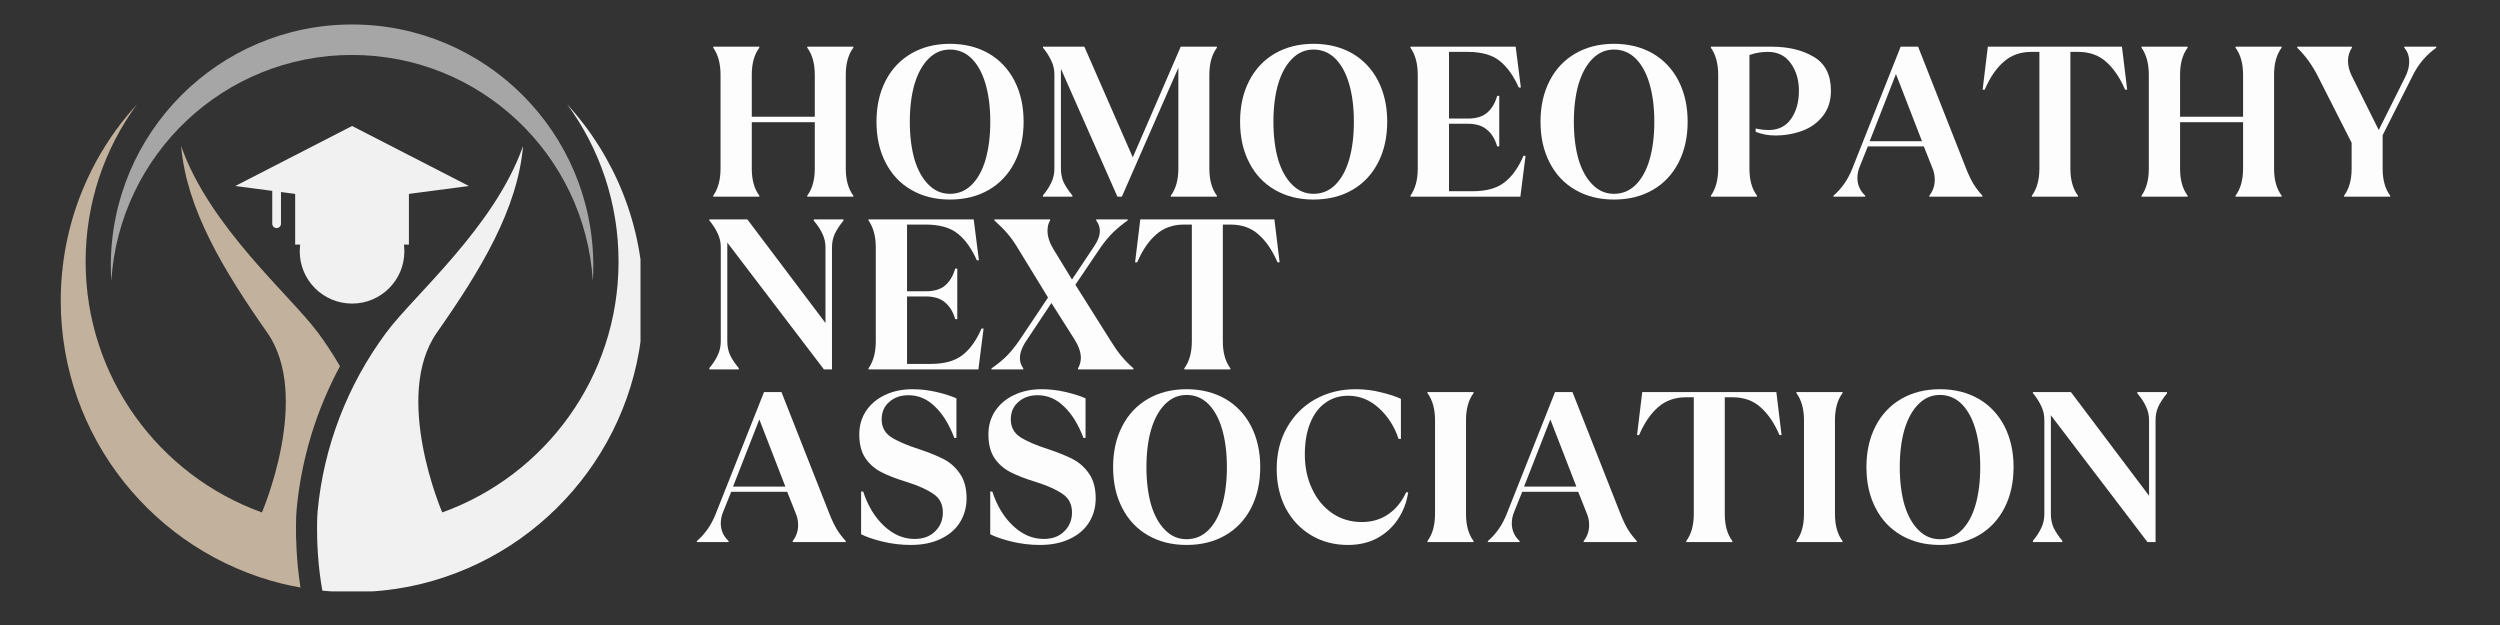
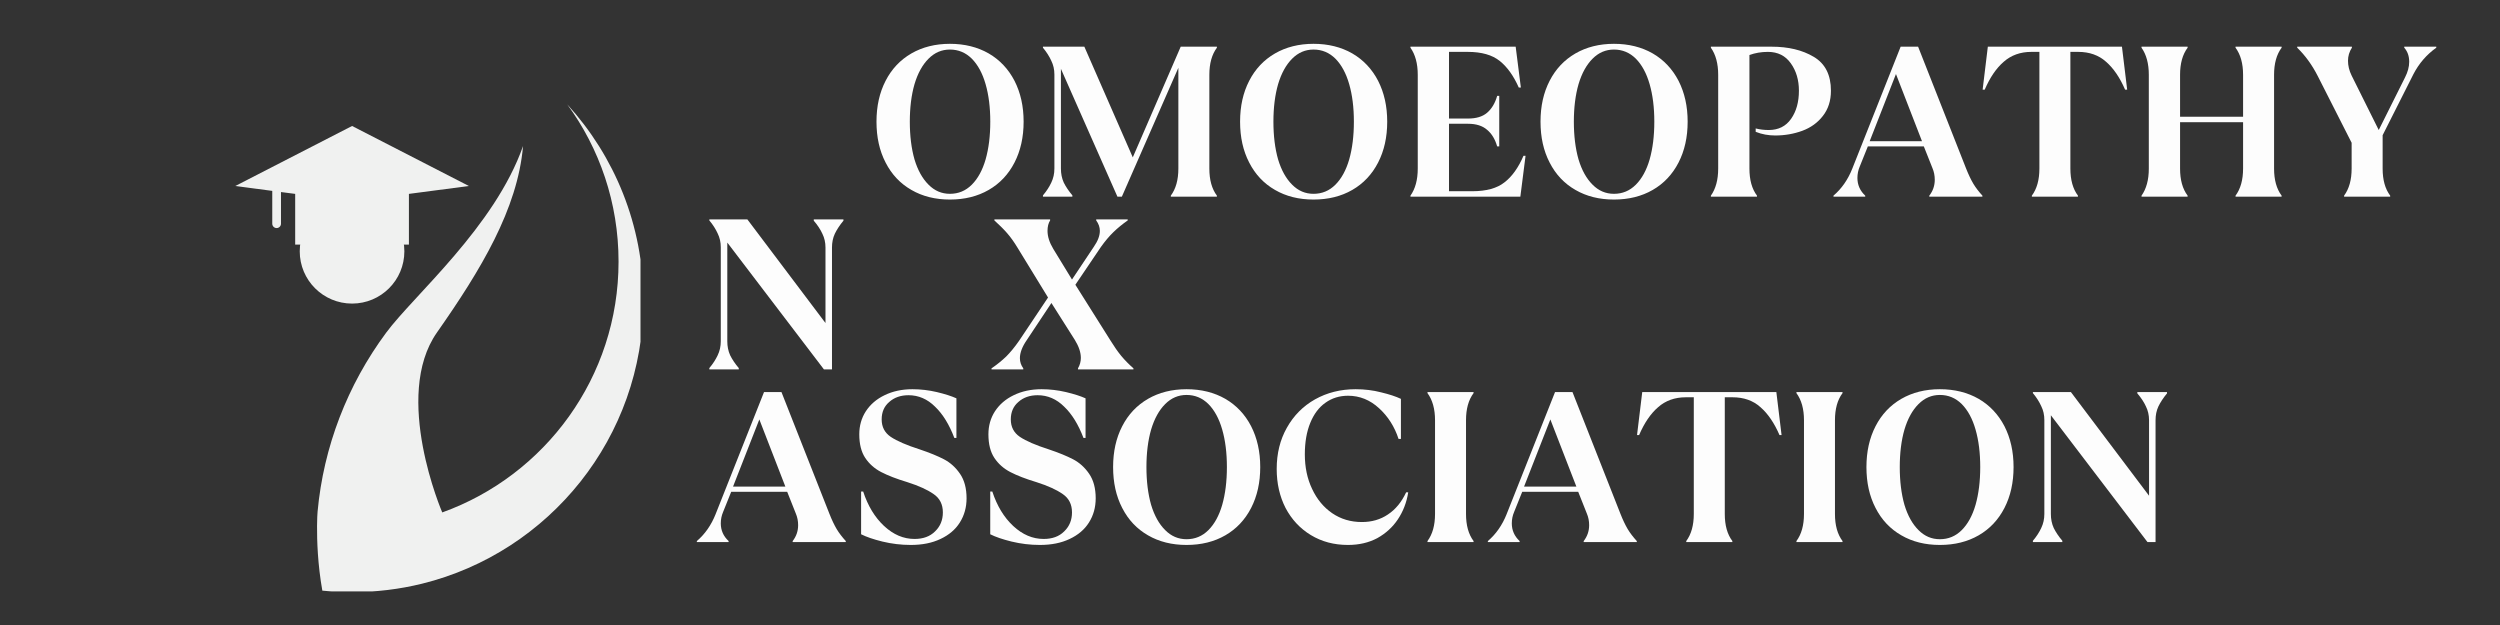
<svg xmlns="http://www.w3.org/2000/svg" width="200" zoomAndPan="magnify" viewBox="0 0 150 37.5" height="50" preserveAspectRatio="xMidYMid meet" version="1.0">
  <rect x="0" y="0" width="150" height="37.5" fill="#333333" stroke="none" />
  <defs>
    <g />
    <clipPath id="53bf8bbd51">
-       <path d="M 6 1.438 L 36 1.438 L 36 17 L 6 17 Z M 6 1.438 " clip-rule="nonzero" />
-     </clipPath>
+       </clipPath>
    <clipPath id="77b8c61846">
      <path d="M 19 6 L 38.43 6 L 38.43 35.484 L 19 35.484 Z M 19 6 " clip-rule="nonzero" />
    </clipPath>
    <clipPath id="1fd385179d">
      <path d="M 3.645 6 L 21 6 L 21 35.484 L 3.645 35.484 Z M 3.645 6 " clip-rule="nonzero" />
    </clipPath>
  </defs>
  <path fill="#f0f1f0" d="M 17.984 15.078 C 17.984 16.812 19.391 18.215 21.125 18.215 C 22.859 18.215 24.262 16.812 24.262 15.078 C 24.262 13.344 22.859 11.941 21.125 11.941 C 19.391 11.941 17.984 13.344 17.984 15.078 " fill-opacity="1" fill-rule="nonzero" />
  <g clip-path="url(#53bf8bbd51)">
    <path fill="#a6a6a6" d="M 21.125 3.297 C 13.438 3.297 7.152 9.289 6.68 16.859 C 6.66 16.555 6.648 16.25 6.648 15.945 C 6.648 7.949 13.129 1.469 21.125 1.469 C 29.117 1.469 35.598 7.949 35.598 15.945 C 35.598 16.25 35.59 16.555 35.57 16.859 C 35.098 9.289 28.812 3.297 21.125 3.297 " fill-opacity="1" fill-rule="nonzero" />
  </g>
  <path fill="#f0f1f0" d="M 14.117 11.16 L 21.125 7.559 L 28.133 11.16 L 24.535 11.633 L 24.535 14.676 L 17.711 14.676 L 17.711 11.633 L 16.859 11.523 L 16.859 13.422 C 16.859 13.566 16.742 13.684 16.598 13.684 C 16.453 13.684 16.336 13.566 16.336 13.422 L 16.336 11.453 L 14.117 11.16 " fill-opacity="1" fill-rule="nonzero" />
  <g clip-path="url(#77b8c61846)">
    <path fill="#f0f1f0" d="M 19.023 31.547 C 19.027 31.121 19.043 30.82 19.055 30.699 C 19.41 26.82 20.84 23.102 23.176 19.953 C 24.84 17.711 29.68 13.609 31.383 8.762 C 31.055 12.547 28.852 16.191 26.215 19.953 C 23.531 23.785 26.535 30.746 26.535 30.746 C 32.703 28.527 37.113 22.629 37.113 15.695 C 37.113 12.164 35.969 8.902 34.031 6.258 C 36.871 9.367 38.605 13.504 38.605 18.047 C 38.605 26.25 32.949 33.137 25.328 35.02 C 23.98 35.352 22.574 35.527 21.125 35.527 C 20.52 35.527 19.926 35.496 19.34 35.438 C 19.062 33.871 19.016 32.434 19.023 31.547 " fill-opacity="1" fill-rule="nonzero" />
  </g>
  <g clip-path="url(#1fd385179d)">
-     <path fill="#c2b19c" d="M 17.758 31.535 C 17.762 31.078 17.781 30.742 17.797 30.578 C 18.074 27.562 18.965 24.637 20.398 21.973 C 19.996 21.277 19.555 20.602 19.074 19.953 C 17.41 17.715 12.57 13.609 10.867 8.762 C 11.195 12.547 13.395 16.191 16.031 19.953 C 18.719 23.785 15.715 30.746 15.715 30.746 C 9.547 28.527 5.137 22.629 5.137 15.695 C 5.137 12.164 6.281 8.902 8.219 6.258 C 5.379 9.367 3.645 13.504 3.645 18.047 C 3.645 26.25 9.297 33.137 16.922 35.02 C 17.285 35.105 17.652 35.188 18.027 35.25 C 17.781 33.664 17.754 32.262 17.758 31.535 " fill-opacity="1" fill-rule="nonzero" />
-   </g>
+     </g>
  <g fill="#fdfdfd" fill-opacity="1">
    <g transform="translate(41.888, 11.801)">
      <g>
+         </g>
+     </g>
+   </g>
+   <g fill="#fdfdfd" fill-opacity="1">
+     <g transform="translate(52.089, 11.801)">
+       <g>
+         <path d="M 4.906 0.172 C 4.031 0.172 3.258 -0.02 2.594 -0.406 C 1.926 -0.789 1.41 -1.336 1.047 -2.047 C 0.68 -2.754 0.5 -3.57 0.5 -4.5 C 0.5 -5.426 0.68 -6.242 1.047 -6.953 C 1.41 -7.66 1.926 -8.207 2.594 -8.594 C 3.258 -8.977 4.031 -9.172 4.906 -9.172 C 5.789 -9.172 6.566 -8.977 7.234 -8.594 C 7.898 -8.207 8.414 -7.66 8.781 -6.953 C 9.145 -6.242 9.328 -5.426 9.328 -4.5 C 9.328 -3.57 9.145 -2.754 8.781 -2.047 C 8.414 -1.336 7.898 -0.789 7.234 -0.406 C 6.566 -0.02 5.789 0.172 4.906 0.172 Z M 4.906 -0.172 C 5.414 -0.172 5.852 -0.352 6.219 -0.719 C 6.582 -1.082 6.859 -1.586 7.047 -2.234 C 7.234 -2.891 7.328 -3.645 7.328 -4.5 C 7.328 -5.352 7.234 -6.102 7.047 -6.75 C 6.859 -7.406 6.582 -7.914 6.219 -8.281 C 5.852 -8.645 5.414 -8.828 4.906 -8.828 C 4.414 -8.828 3.988 -8.645 3.625 -8.281 C 3.258 -7.914 2.977 -7.406 2.781 -6.75 C 2.594 -6.102 2.5 -5.352 2.5 -4.5 C 2.5 -3.645 2.594 -2.891 2.781 -2.234 C 2.977 -1.586 3.258 -1.082 3.625 -0.719 C 3.988 -0.352 4.414 -0.172 4.906 -0.172 Z M 4.906 -0.172 " />
+       </g>
+     </g>
+   </g>
+   <g fill="#fdfdfd" fill-opacity="1">
+     <g transform="translate(61.905, 11.801)">
+       <g>
+         <path d="M 0.672 -0.078 C 0.891 -0.336 1.055 -0.594 1.172 -0.844 C 1.297 -1.102 1.359 -1.383 1.359 -1.688 L 1.359 -7.328 C 1.359 -7.629 1.297 -7.906 1.172 -8.156 C 1.055 -8.414 0.891 -8.676 0.672 -8.938 L 0.672 -9 L 3.156 -9 L 6.062 -2.359 L 8.938 -9 L 11.109 -9 L 11.109 -8.938 C 10.805 -8.531 10.656 -7.988 10.656 -7.312 L 10.656 -1.688 C 10.656 -1.008 10.805 -0.469 11.109 -0.062 L 11.109 0 L 8.344 0 L 8.344 -0.062 C 8.645 -0.469 8.797 -1.008 8.797 -1.688 L 8.797 -7.734 L 5.406 0 L 5.141 0 L 1.75 -7.672 L 1.75 -1.688 C 1.75 -1.383 1.805 -1.102 1.922 -0.844 C 2.047 -0.594 2.219 -0.336 2.438 -0.078 L 2.438 0 L 0.672 0 Z M 0.672 -0.078 " />
+       </g>
+     </g>
+   </g>
+   <g fill="#fdfdfd" fill-opacity="1">
+     <g transform="translate(73.905, 11.801)">
+       <g>
+         <path d="M 4.906 0.172 C 4.031 0.172 3.258 -0.02 2.594 -0.406 C 1.926 -0.789 1.41 -1.336 1.047 -2.047 C 0.68 -2.754 0.5 -3.57 0.5 -4.5 C 0.5 -5.426 0.68 -6.242 1.047 -6.953 C 1.41 -7.66 1.926 -8.207 2.594 -8.594 C 3.258 -8.977 4.031 -9.172 4.906 -9.172 C 5.789 -9.172 6.566 -8.977 7.234 -8.594 C 7.898 -8.207 8.414 -7.66 8.781 -6.953 C 9.145 -6.242 9.328 -5.426 9.328 -4.5 C 9.328 -3.57 9.145 -2.754 8.781 -2.047 C 8.414 -1.336 7.898 -0.789 7.234 -0.406 C 6.566 -0.02 5.789 0.172 4.906 0.172 Z M 4.906 -0.172 C 5.414 -0.172 5.852 -0.352 6.219 -0.719 C 6.582 -1.082 6.859 -1.586 7.047 -2.234 C 7.234 -2.891 7.328 -3.645 7.328 -4.5 C 7.328 -5.352 7.234 -6.102 7.047 -6.75 C 6.859 -7.406 6.582 -7.914 6.219 -8.281 C 5.852 -8.645 5.414 -8.828 4.906 -8.828 C 4.414 -8.828 3.988 -8.645 3.625 -8.281 C 3.258 -7.914 2.977 -7.406 2.781 -6.75 C 2.594 -6.102 2.5 -5.352 2.5 -4.5 C 2.5 -3.645 2.594 -2.891 2.781 -2.234 C 2.977 -1.586 3.258 -1.082 3.625 -0.719 C 3.988 -0.352 4.414 -0.172 4.906 -0.172 Z M 4.906 -0.172 " />
+       </g>
+     </g>
+   </g>
+   <g fill="#fdfdfd" fill-opacity="1">
+     <g transform="translate(83.721, 11.801)">
+       <g>
+         <path d="M 0.906 -0.062 C 1.195 -0.469 1.344 -1.008 1.344 -1.688 L 1.344 -7.312 C 1.344 -7.988 1.195 -8.531 0.906 -8.938 L 0.906 -9 L 7.219 -9 L 7.531 -6.547 L 7.406 -6.547 C 7.094 -7.254 6.711 -7.785 6.266 -8.141 C 5.816 -8.504 5.176 -8.688 4.344 -8.688 L 3.219 -8.688 L 3.219 -4.688 L 4.359 -4.688 C 4.848 -4.688 5.227 -4.801 5.5 -5.031 C 5.781 -5.27 5.984 -5.609 6.109 -6.047 L 6.234 -6.047 L 6.234 -3.016 L 6.109 -3.016 C 5.984 -3.453 5.781 -3.785 5.5 -4.016 C 5.227 -4.254 4.848 -4.375 4.359 -4.375 L 3.219 -4.375 L 3.219 -0.328 L 4.625 -0.328 C 5.457 -0.328 6.098 -0.504 6.547 -0.859 C 7.004 -1.211 7.383 -1.742 7.688 -2.453 L 7.812 -2.453 L 7.5 0 L 0.906 0 Z M 0.906 -0.062 " />
+       </g>
+     </g>
+   </g>
+   <g fill="#fdfdfd" fill-opacity="1">
+     <g transform="translate(91.931, 11.801)">
+       <g>
+         <path d="M 4.906 0.172 C 4.031 0.172 3.258 -0.02 2.594 -0.406 C 1.926 -0.789 1.41 -1.336 1.047 -2.047 C 0.68 -2.754 0.5 -3.57 0.5 -4.5 C 0.5 -5.426 0.68 -6.242 1.047 -6.953 C 1.41 -7.66 1.926 -8.207 2.594 -8.594 C 3.258 -8.977 4.031 -9.172 4.906 -9.172 C 5.789 -9.172 6.566 -8.977 7.234 -8.594 C 7.898 -8.207 8.414 -7.66 8.781 -6.953 C 9.145 -6.242 9.328 -5.426 9.328 -4.5 C 9.328 -3.57 9.145 -2.754 8.781 -2.047 C 8.414 -1.336 7.898 -0.789 7.234 -0.406 C 6.566 -0.02 5.789 0.172 4.906 0.172 Z M 4.906 -0.172 C 5.414 -0.172 5.852 -0.352 6.219 -0.719 C 6.582 -1.082 6.859 -1.586 7.047 -2.234 C 7.234 -2.891 7.328 -3.645 7.328 -4.5 C 7.328 -5.352 7.234 -6.102 7.047 -6.75 C 6.859 -7.406 6.582 -7.914 6.219 -8.281 C 5.852 -8.645 5.414 -8.828 4.906 -8.828 C 4.414 -8.828 3.988 -8.645 3.625 -8.281 C 3.258 -7.914 2.977 -7.406 2.781 -6.75 C 2.594 -6.102 2.5 -5.352 2.5 -4.5 C 2.5 -3.645 2.594 -2.891 2.781 -2.234 C 2.977 -1.586 3.258 -1.082 3.625 -0.719 C 3.988 -0.352 4.414 -0.172 4.906 -0.172 Z M 4.906 -0.172 " />
+       </g>
+     </g>
+   </g>
+   <g fill="#fdfdfd" fill-opacity="1">
+     <g transform="translate(101.747, 11.801)">
+       <g>
+         <path d="M 0.906 -0.062 C 1.195 -0.469 1.344 -1.008 1.344 -1.688 L 1.344 -7.312 C 1.344 -7.988 1.195 -8.531 0.906 -8.938 L 0.906 -9 L 4.547 -9 C 5.555 -9 6.398 -8.797 7.078 -8.391 C 7.766 -7.984 8.109 -7.305 8.109 -6.359 C 8.109 -5.754 7.945 -5.25 7.625 -4.844 C 7.312 -4.438 6.898 -4.141 6.391 -3.953 C 5.879 -3.766 5.336 -3.672 4.766 -3.672 C 4.359 -3.672 3.969 -3.742 3.594 -3.891 L 3.594 -4.094 C 3.844 -4.031 4.102 -4 4.375 -4 C 4.957 -4 5.406 -4.223 5.719 -4.672 C 6.031 -5.117 6.188 -5.68 6.188 -6.359 C 6.188 -7.004 6.023 -7.551 5.703 -8 C 5.379 -8.457 4.922 -8.688 4.328 -8.688 C 3.93 -8.688 3.562 -8.625 3.219 -8.5 L 3.219 -1.688 C 3.219 -1.008 3.367 -0.469 3.672 -0.062 L 3.672 0 L 0.906 0 Z M 0.906 -0.062 " />
+       </g>
+     </g>
+   </g>
+   <g fill="#fdfdfd" fill-opacity="1">
+     <g transform="translate(110.086, 11.801)">
+       <g>
+         <path d="M -0.078 -0.062 C 0.41 -0.477 0.785 -1.016 1.047 -1.672 L 3.953 -9 L 5 -9 L 7.875 -1.703 C 8.02 -1.336 8.164 -1.031 8.312 -0.781 C 8.457 -0.539 8.641 -0.301 8.859 -0.062 L 8.859 0 L 5.672 0 L 5.672 -0.062 C 5.891 -0.344 6 -0.66 6 -1.016 C 6 -1.266 5.953 -1.5 5.859 -1.719 L 5.344 -3.016 L 1.984 -3.016 L 1.5 -1.812 C 1.406 -1.594 1.359 -1.363 1.359 -1.125 C 1.359 -0.707 1.516 -0.352 1.828 -0.062 L 1.828 0 L -0.078 0 Z M 3.672 -7.359 L 2.094 -3.328 L 5.234 -3.328 Z M 3.672 -7.359 " />
+       </g>
+     </g>
+   </g>
+   <g fill="#fdfdfd" fill-opacity="1">
+     <g transform="translate(118.989, 11.801)">
+       <g>
+         <path d="M 2.922 -0.062 C 3.223 -0.469 3.375 -1.008 3.375 -1.688 L 3.375 -8.688 L 2.891 -8.688 C 2.234 -8.688 1.68 -8.488 1.234 -8.094 C 0.785 -7.707 0.406 -7.148 0.094 -6.422 L -0.031 -6.422 L 0.281 -9 L 8.328 -9 L 8.641 -6.422 L 8.516 -6.422 C 8.203 -7.148 7.82 -7.707 7.375 -8.094 C 6.938 -8.488 6.379 -8.688 5.703 -8.688 L 5.234 -8.688 L 5.234 -1.688 C 5.234 -1.008 5.383 -0.469 5.688 -0.062 L 5.688 0 L 2.922 0 Z M 2.922 -0.062 " />
+       </g>
+     </g>
+   </g>
+   <g fill="#fdfdfd" fill-opacity="1">
+     <g transform="translate(127.585, 11.801)">
+       <g>
        <path d="M 0.906 -0.062 C 1.195 -0.469 1.344 -1.008 1.344 -1.688 L 1.344 -7.312 C 1.344 -7.988 1.195 -8.531 0.906 -8.938 L 0.906 -9 L 3.672 -9 L 3.672 -8.938 C 3.367 -8.531 3.219 -7.988 3.219 -7.312 L 3.219 -4.797 L 7 -4.797 L 7 -7.312 C 7 -7.988 6.848 -8.531 6.547 -8.938 L 6.547 -9 L 9.312 -9 L 9.312 -8.938 C 9.008 -8.531 8.859 -7.988 8.859 -7.312 L 8.859 -1.688 C 8.859 -1.008 9.008 -0.469 9.312 -0.062 L 9.312 0 L 6.547 0 L 6.547 -0.062 C 6.848 -0.469 7 -1.008 7 -1.688 L 7 -4.469 L 3.219 -4.469 L 3.219 -1.688 C 3.219 -1.008 3.367 -0.469 3.672 -0.062 L 3.672 0 L 0.906 0 Z M 0.906 -0.062 " />
      </g>
    </g>
  </g>
  <g fill="#fdfdfd" fill-opacity="1">
-     <g transform="translate(52.089, 11.801)">
-       <g>
-         <path d="M 4.906 0.172 C 4.031 0.172 3.258 -0.02 2.594 -0.406 C 1.926 -0.789 1.41 -1.336 1.047 -2.047 C 0.68 -2.754 0.5 -3.57 0.5 -4.5 C 0.5 -5.426 0.68 -6.242 1.047 -6.953 C 1.41 -7.66 1.926 -8.207 2.594 -8.594 C 3.258 -8.977 4.031 -9.172 4.906 -9.172 C 5.789 -9.172 6.566 -8.977 7.234 -8.594 C 7.898 -8.207 8.414 -7.66 8.781 -6.953 C 9.145 -6.242 9.328 -5.426 9.328 -4.5 C 9.328 -3.57 9.145 -2.754 8.781 -2.047 C 8.414 -1.336 7.898 -0.789 7.234 -0.406 C 6.566 -0.02 5.789 0.172 4.906 0.172 Z M 4.906 -0.172 C 5.414 -0.172 5.852 -0.352 6.219 -0.719 C 6.582 -1.082 6.859 -1.586 7.047 -2.234 C 7.234 -2.891 7.328 -3.645 7.328 -4.5 C 7.328 -5.352 7.234 -6.102 7.047 -6.75 C 6.859 -7.406 6.582 -7.914 6.219 -8.281 C 5.852 -8.645 5.414 -8.828 4.906 -8.828 C 4.414 -8.828 3.988 -8.645 3.625 -8.281 C 3.258 -7.914 2.977 -7.406 2.781 -6.75 C 2.594 -6.102 2.5 -5.352 2.5 -4.5 C 2.5 -3.645 2.594 -2.891 2.781 -2.234 C 2.977 -1.586 3.258 -1.082 3.625 -0.719 C 3.988 -0.352 4.414 -0.172 4.906 -0.172 Z M 4.906 -0.172 " />
-       </g>
-     </g>
-   </g>
-   <g fill="#fdfdfd" fill-opacity="1">
-     <g transform="translate(61.905, 11.801)">
-       <g>
-         <path d="M 0.672 -0.078 C 0.891 -0.336 1.055 -0.594 1.172 -0.844 C 1.297 -1.102 1.359 -1.383 1.359 -1.688 L 1.359 -7.328 C 1.359 -7.629 1.297 -7.906 1.172 -8.156 C 1.055 -8.414 0.891 -8.676 0.672 -8.938 L 0.672 -9 L 3.156 -9 L 6.062 -2.359 L 8.938 -9 L 11.109 -9 L 11.109 -8.938 C 10.805 -8.531 10.656 -7.988 10.656 -7.312 L 10.656 -1.688 C 10.656 -1.008 10.805 -0.469 11.109 -0.062 L 11.109 0 L 8.344 0 L 8.344 -0.062 C 8.645 -0.469 8.797 -1.008 8.797 -1.688 L 8.797 -7.734 L 5.406 0 L 5.141 0 L 1.75 -7.672 L 1.75 -1.688 C 1.75 -1.383 1.805 -1.102 1.922 -0.844 C 2.047 -0.594 2.219 -0.336 2.438 -0.078 L 2.438 0 L 0.672 0 Z M 0.672 -0.078 " />
-       </g>
-     </g>
-   </g>
-   <g fill="#fdfdfd" fill-opacity="1">
-     <g transform="translate(73.905, 11.801)">
-       <g>
-         <path d="M 4.906 0.172 C 4.031 0.172 3.258 -0.02 2.594 -0.406 C 1.926 -0.789 1.41 -1.336 1.047 -2.047 C 0.68 -2.754 0.5 -3.57 0.5 -4.5 C 0.5 -5.426 0.68 -6.242 1.047 -6.953 C 1.41 -7.66 1.926 -8.207 2.594 -8.594 C 3.258 -8.977 4.031 -9.172 4.906 -9.172 C 5.789 -9.172 6.566 -8.977 7.234 -8.594 C 7.898 -8.207 8.414 -7.66 8.781 -6.953 C 9.145 -6.242 9.328 -5.426 9.328 -4.5 C 9.328 -3.57 9.145 -2.754 8.781 -2.047 C 8.414 -1.336 7.898 -0.789 7.234 -0.406 C 6.566 -0.02 5.789 0.172 4.906 0.172 Z M 4.906 -0.172 C 5.414 -0.172 5.852 -0.352 6.219 -0.719 C 6.582 -1.082 6.859 -1.586 7.047 -2.234 C 7.234 -2.891 7.328 -3.645 7.328 -4.5 C 7.328 -5.352 7.234 -6.102 7.047 -6.75 C 6.859 -7.406 6.582 -7.914 6.219 -8.281 C 5.852 -8.645 5.414 -8.828 4.906 -8.828 C 4.414 -8.828 3.988 -8.645 3.625 -8.281 C 3.258 -7.914 2.977 -7.406 2.781 -6.75 C 2.594 -6.102 2.5 -5.352 2.5 -4.5 C 2.5 -3.645 2.594 -2.891 2.781 -2.234 C 2.977 -1.586 3.258 -1.082 3.625 -0.719 C 3.988 -0.352 4.414 -0.172 4.906 -0.172 Z M 4.906 -0.172 " />
-       </g>
-     </g>
-   </g>
-   <g fill="#fdfdfd" fill-opacity="1">
-     <g transform="translate(83.721, 11.801)">
-       <g>
-         <path d="M 0.906 -0.062 C 1.195 -0.469 1.344 -1.008 1.344 -1.688 L 1.344 -7.312 C 1.344 -7.988 1.195 -8.531 0.906 -8.938 L 0.906 -9 L 7.219 -9 L 7.531 -6.547 L 7.406 -6.547 C 7.094 -7.254 6.711 -7.785 6.266 -8.141 C 5.816 -8.504 5.176 -8.688 4.344 -8.688 L 3.219 -8.688 L 3.219 -4.688 L 4.359 -4.688 C 4.848 -4.688 5.227 -4.801 5.5 -5.031 C 5.781 -5.27 5.984 -5.609 6.109 -6.047 L 6.234 -6.047 L 6.234 -3.016 L 6.109 -3.016 C 5.984 -3.453 5.781 -3.785 5.5 -4.016 C 5.227 -4.254 4.848 -4.375 4.359 -4.375 L 3.219 -4.375 L 3.219 -0.328 L 4.625 -0.328 C 5.457 -0.328 6.098 -0.504 6.547 -0.859 C 7.004 -1.211 7.383 -1.742 7.688 -2.453 L 7.812 -2.453 L 7.5 0 L 0.906 0 Z M 0.906 -0.062 " />
-       </g>
-     </g>
-   </g>
-   <g fill="#fdfdfd" fill-opacity="1">
-     <g transform="translate(91.931, 11.801)">
-       <g>
-         <path d="M 4.906 0.172 C 4.031 0.172 3.258 -0.02 2.594 -0.406 C 1.926 -0.789 1.41 -1.336 1.047 -2.047 C 0.68 -2.754 0.5 -3.57 0.5 -4.5 C 0.5 -5.426 0.68 -6.242 1.047 -6.953 C 1.41 -7.66 1.926 -8.207 2.594 -8.594 C 3.258 -8.977 4.031 -9.172 4.906 -9.172 C 5.789 -9.172 6.566 -8.977 7.234 -8.594 C 7.898 -8.207 8.414 -7.66 8.781 -6.953 C 9.145 -6.242 9.328 -5.426 9.328 -4.5 C 9.328 -3.57 9.145 -2.754 8.781 -2.047 C 8.414 -1.336 7.898 -0.789 7.234 -0.406 C 6.566 -0.02 5.789 0.172 4.906 0.172 Z M 4.906 -0.172 C 5.414 -0.172 5.852 -0.352 6.219 -0.719 C 6.582 -1.082 6.859 -1.586 7.047 -2.234 C 7.234 -2.891 7.328 -3.645 7.328 -4.5 C 7.328 -5.352 7.234 -6.102 7.047 -6.75 C 6.859 -7.406 6.582 -7.914 6.219 -8.281 C 5.852 -8.645 5.414 -8.828 4.906 -8.828 C 4.414 -8.828 3.988 -8.645 3.625 -8.281 C 3.258 -7.914 2.977 -7.406 2.781 -6.75 C 2.594 -6.102 2.5 -5.352 2.5 -4.5 C 2.5 -3.645 2.594 -2.891 2.781 -2.234 C 2.977 -1.586 3.258 -1.082 3.625 -0.719 C 3.988 -0.352 4.414 -0.172 4.906 -0.172 Z M 4.906 -0.172 " />
-       </g>
-     </g>
-   </g>
-   <g fill="#fdfdfd" fill-opacity="1">
-     <g transform="translate(101.747, 11.801)">
-       <g>
-         <path d="M 0.906 -0.062 C 1.195 -0.469 1.344 -1.008 1.344 -1.688 L 1.344 -7.312 C 1.344 -7.988 1.195 -8.531 0.906 -8.938 L 0.906 -9 L 4.547 -9 C 5.555 -9 6.398 -8.797 7.078 -8.391 C 7.766 -7.984 8.109 -7.305 8.109 -6.359 C 8.109 -5.754 7.945 -5.25 7.625 -4.844 C 7.312 -4.438 6.898 -4.141 6.391 -3.953 C 5.879 -3.766 5.336 -3.672 4.766 -3.672 C 4.359 -3.672 3.969 -3.742 3.594 -3.891 L 3.594 -4.094 C 3.844 -4.031 4.102 -4 4.375 -4 C 4.957 -4 5.406 -4.223 5.719 -4.672 C 6.031 -5.117 6.188 -5.68 6.188 -6.359 C 6.188 -7.004 6.023 -7.551 5.703 -8 C 5.379 -8.457 4.922 -8.688 4.328 -8.688 C 3.93 -8.688 3.562 -8.625 3.219 -8.5 L 3.219 -1.688 C 3.219 -1.008 3.367 -0.469 3.672 -0.062 L 3.672 0 L 0.906 0 Z M 0.906 -0.062 " />
-       </g>
-     </g>
-   </g>
-   <g fill="#fdfdfd" fill-opacity="1">
-     <g transform="translate(110.086, 11.801)">
+     <g transform="translate(137.786, 11.801)">
+       <g>
+         <path d="M 2.859 -0.062 C 3.16 -0.469 3.312 -1.008 3.312 -1.688 L 3.312 -3.234 L 1.281 -7.234 C 0.938 -7.91 0.523 -8.477 0.047 -8.938 L 0.047 -9 L 3.328 -9 L 3.328 -8.938 C 3.172 -8.695 3.094 -8.438 3.094 -8.156 C 3.094 -7.863 3.164 -7.566 3.312 -7.266 L 4.938 -4 L 6.516 -7.156 C 6.68 -7.477 6.766 -7.789 6.766 -8.094 C 6.766 -8.438 6.664 -8.719 6.469 -8.938 L 6.469 -9 L 8.391 -9 L 8.391 -8.938 C 7.805 -8.52 7.348 -7.988 7.016 -7.344 L 5.172 -3.688 L 5.172 -1.688 C 5.172 -1.008 5.32 -0.469 5.625 -0.062 L 5.625 0 L 2.859 0 Z M 2.859 -0.062 " />
+       </g>
+     </g>
+   </g>
+   <g fill="#fdfdfd" fill-opacity="1">
+     <g transform="translate(41.888, 22.163)">
+       <g>
+         <path d="M 0.672 -0.078 C 0.891 -0.336 1.055 -0.594 1.172 -0.844 C 1.297 -1.102 1.359 -1.383 1.359 -1.688 L 1.359 -7.328 C 1.359 -7.629 1.297 -7.906 1.172 -8.156 C 1.055 -8.414 0.891 -8.676 0.672 -8.938 L 0.672 -9 L 2.953 -9 L 7.641 -2.781 L 7.641 -7.312 C 7.641 -7.613 7.578 -7.891 7.453 -8.141 C 7.336 -8.398 7.164 -8.66 6.938 -8.922 L 6.938 -9 L 8.719 -9 L 8.719 -8.922 C 8.5 -8.66 8.328 -8.398 8.203 -8.141 C 8.086 -7.891 8.031 -7.613 8.031 -7.312 L 8.031 0 L 7.547 0 L 1.75 -7.609 L 1.75 -1.688 C 1.75 -1.383 1.805 -1.102 1.922 -0.844 C 2.047 -0.594 2.219 -0.336 2.438 -0.078 L 2.438 0 L 0.672 0 Z M 0.672 -0.078 " />
+       </g>
+     </g>
+   </g>
+   <g fill="#fdfdfd" fill-opacity="1">
+     <g transform="translate(51.203, 22.163)">
+       <g>
+         </g>
+     </g>
+   </g>
+   <g fill="#fdfdfd" fill-opacity="1">
+     <g transform="translate(59.413, 22.163)">
+       <g>
+         <path d="M 0.078 -0.062 C 0.398 -0.281 0.691 -0.516 0.953 -0.766 C 1.211 -1.023 1.473 -1.344 1.734 -1.719 L 3.469 -4.312 L 1.641 -7.297 C 1.441 -7.629 1.234 -7.922 1.016 -8.172 C 0.797 -8.422 0.539 -8.676 0.25 -8.938 L 0.25 -9 L 3.594 -9 L 3.594 -8.938 C 3.488 -8.77 3.438 -8.562 3.438 -8.312 C 3.438 -7.977 3.551 -7.617 3.781 -7.234 L 4.906 -5.391 L 6.219 -7.359 C 6.457 -7.703 6.578 -8.02 6.578 -8.312 C 6.578 -8.531 6.504 -8.738 6.359 -8.938 L 6.359 -9 L 8.25 -9 L 8.25 -8.938 C 7.938 -8.719 7.648 -8.484 7.391 -8.234 C 7.141 -7.992 6.891 -7.695 6.641 -7.344 L 5.109 -5.078 L 7.234 -1.703 C 7.441 -1.367 7.648 -1.07 7.859 -0.812 C 8.066 -0.562 8.312 -0.312 8.594 -0.062 L 8.594 0 L 5.266 0 L 5.266 -0.062 C 5.379 -0.258 5.438 -0.469 5.438 -0.688 C 5.438 -1.02 5.316 -1.379 5.078 -1.766 L 3.672 -3.984 L 2.188 -1.75 C 1.914 -1.352 1.781 -0.992 1.781 -0.672 C 1.781 -0.453 1.848 -0.25 1.984 -0.062 L 1.984 0 L 0.078 0 Z M 0.078 -0.062 " />
+       </g>
+     </g>
+   </g>
+   <g fill="#fdfdfd" fill-opacity="1">
+     <g transform="translate(68.136, 22.163)">
+       <g>
+         </g>
+     </g>
+   </g>
+   <g fill="#fdfdfd" fill-opacity="1">
+     <g transform="translate(41.888, 32.525)">
      <g>
        <path d="M -0.078 -0.062 C 0.41 -0.477 0.785 -1.016 1.047 -1.672 L 3.953 -9 L 5 -9 L 7.875 -1.703 C 8.02 -1.336 8.164 -1.031 8.312 -0.781 C 8.457 -0.539 8.641 -0.301 8.859 -0.062 L 8.859 0 L 5.672 0 L 5.672 -0.062 C 5.891 -0.344 6 -0.66 6 -1.016 C 6 -1.266 5.953 -1.5 5.859 -1.719 L 5.344 -3.016 L 1.984 -3.016 L 1.5 -1.812 C 1.406 -1.594 1.359 -1.363 1.359 -1.125 C 1.359 -0.707 1.516 -0.352 1.828 -0.062 L 1.828 0 L -0.078 0 Z M 3.672 -7.359 L 2.094 -3.328 L 5.234 -3.328 Z M 3.672 -7.359 " />
      </g>
    </g>
  </g>
  <g fill="#fdfdfd" fill-opacity="1">
-     <g transform="translate(118.989, 11.801)">
+     <g transform="translate(50.791, 32.525)">
+       <g>
+         <path d="M 3.859 0.172 C 3.273 0.172 2.707 0.102 2.156 -0.031 C 1.613 -0.164 1.188 -0.312 0.875 -0.469 L 0.875 -3.031 L 1 -3.031 C 1.281 -2.176 1.695 -1.488 2.25 -0.969 C 2.812 -0.445 3.422 -0.188 4.078 -0.188 C 4.598 -0.188 5.008 -0.336 5.312 -0.641 C 5.625 -0.941 5.781 -1.32 5.781 -1.781 C 5.781 -2.258 5.598 -2.625 5.234 -2.875 C 4.867 -3.133 4.344 -3.375 3.656 -3.594 C 3.008 -3.789 2.484 -3.992 2.078 -4.203 C 1.68 -4.41 1.363 -4.691 1.125 -5.047 C 0.883 -5.41 0.766 -5.883 0.766 -6.469 C 0.766 -6.977 0.895 -7.438 1.156 -7.844 C 1.426 -8.258 1.801 -8.582 2.281 -8.812 C 2.77 -9.051 3.328 -9.172 3.953 -9.172 C 4.453 -9.172 4.941 -9.113 5.422 -9 C 5.91 -8.883 6.301 -8.758 6.594 -8.625 L 6.594 -6.25 L 6.469 -6.25 C 6.164 -7.051 5.781 -7.676 5.312 -8.125 C 4.852 -8.582 4.32 -8.812 3.719 -8.812 C 3.25 -8.812 2.863 -8.676 2.562 -8.406 C 2.258 -8.145 2.109 -7.797 2.109 -7.359 C 2.109 -6.91 2.289 -6.562 2.656 -6.312 C 3.031 -6.062 3.609 -5.812 4.391 -5.562 C 4.984 -5.363 5.469 -5.164 5.844 -4.969 C 6.227 -4.77 6.551 -4.477 6.812 -4.094 C 7.07 -3.719 7.203 -3.227 7.203 -2.625 C 7.203 -2.082 7.066 -1.598 6.797 -1.172 C 6.535 -0.754 6.148 -0.426 5.641 -0.188 C 5.141 0.051 4.547 0.172 3.859 0.172 Z M 3.859 0.172 " />
+       </g>
+     </g>
+   </g>
+   <g fill="#fdfdfd" fill-opacity="1">
+     <g transform="translate(58.539, 32.525)">
+       <g>
+         <path d="M 3.859 0.172 C 3.273 0.172 2.707 0.102 2.156 -0.031 C 1.613 -0.164 1.188 -0.312 0.875 -0.469 L 0.875 -3.031 L 1 -3.031 C 1.281 -2.176 1.695 -1.488 2.25 -0.969 C 2.812 -0.445 3.422 -0.188 4.078 -0.188 C 4.598 -0.188 5.008 -0.336 5.312 -0.641 C 5.625 -0.941 5.781 -1.32 5.781 -1.781 C 5.781 -2.258 5.598 -2.625 5.234 -2.875 C 4.867 -3.133 4.344 -3.375 3.656 -3.594 C 3.008 -3.789 2.484 -3.992 2.078 -4.203 C 1.68 -4.41 1.363 -4.691 1.125 -5.047 C 0.883 -5.41 0.766 -5.883 0.766 -6.469 C 0.766 -6.977 0.895 -7.438 1.156 -7.844 C 1.426 -8.258 1.801 -8.582 2.281 -8.812 C 2.77 -9.051 3.328 -9.172 3.953 -9.172 C 4.453 -9.172 4.941 -9.113 5.422 -9 C 5.91 -8.883 6.301 -8.758 6.594 -8.625 L 6.594 -6.25 L 6.469 -6.25 C 6.164 -7.051 5.781 -7.676 5.312 -8.125 C 4.852 -8.582 4.32 -8.812 3.719 -8.812 C 3.25 -8.812 2.863 -8.676 2.562 -8.406 C 2.258 -8.145 2.109 -7.797 2.109 -7.359 C 2.109 -6.91 2.289 -6.562 2.656 -6.312 C 3.031 -6.062 3.609 -5.812 4.391 -5.562 C 4.984 -5.363 5.469 -5.164 5.844 -4.969 C 6.227 -4.77 6.551 -4.477 6.812 -4.094 C 7.07 -3.719 7.203 -3.227 7.203 -2.625 C 7.203 -2.082 7.066 -1.598 6.797 -1.172 C 6.535 -0.754 6.148 -0.426 5.641 -0.188 C 5.141 0.051 4.547 0.172 3.859 0.172 Z M 3.859 0.172 " />
+       </g>
+     </g>
+   </g>
+   <g fill="#fdfdfd" fill-opacity="1">
+     <g transform="translate(66.286, 32.525)">
+       <g>
+         <path d="M 4.906 0.172 C 4.031 0.172 3.258 -0.02 2.594 -0.406 C 1.926 -0.789 1.41 -1.336 1.047 -2.047 C 0.68 -2.754 0.5 -3.57 0.5 -4.5 C 0.5 -5.426 0.68 -6.242 1.047 -6.953 C 1.41 -7.66 1.926 -8.207 2.594 -8.594 C 3.258 -8.977 4.031 -9.172 4.906 -9.172 C 5.789 -9.172 6.566 -8.977 7.234 -8.594 C 7.898 -8.207 8.414 -7.66 8.781 -6.953 C 9.145 -6.242 9.328 -5.426 9.328 -4.5 C 9.328 -3.57 9.145 -2.754 8.781 -2.047 C 8.414 -1.336 7.898 -0.789 7.234 -0.406 C 6.566 -0.02 5.789 0.172 4.906 0.172 Z M 4.906 -0.172 C 5.414 -0.172 5.852 -0.352 6.219 -0.719 C 6.582 -1.082 6.859 -1.586 7.047 -2.234 C 7.234 -2.891 7.328 -3.645 7.328 -4.5 C 7.328 -5.352 7.234 -6.102 7.047 -6.75 C 6.859 -7.406 6.582 -7.914 6.219 -8.281 C 5.852 -8.645 5.414 -8.828 4.906 -8.828 C 4.414 -8.828 3.988 -8.645 3.625 -8.281 C 3.258 -7.914 2.977 -7.406 2.781 -6.75 C 2.594 -6.102 2.5 -5.352 2.5 -4.5 C 2.5 -3.645 2.594 -2.891 2.781 -2.234 C 2.977 -1.586 3.258 -1.082 3.625 -0.719 C 3.988 -0.352 4.414 -0.172 4.906 -0.172 Z M 4.906 -0.172 " />
+       </g>
+     </g>
+   </g>
+   <g fill="#fdfdfd" fill-opacity="1">
+     <g transform="translate(76.102, 32.525)">
+       <g>
+         <path d="M 4.781 0.172 C 3.945 0.172 3.203 -0.023 2.547 -0.422 C 1.898 -0.816 1.395 -1.359 1.031 -2.047 C 0.676 -2.742 0.5 -3.523 0.5 -4.391 C 0.5 -5.316 0.703 -6.141 1.109 -6.859 C 1.516 -7.586 2.078 -8.156 2.797 -8.562 C 3.523 -8.969 4.336 -9.172 5.234 -9.172 C 5.773 -9.172 6.285 -9.109 6.766 -8.984 C 7.254 -8.867 7.648 -8.738 7.953 -8.594 L 7.953 -6.188 L 7.812 -6.188 C 7.57 -6.926 7.18 -7.539 6.641 -8.031 C 6.098 -8.531 5.477 -8.781 4.781 -8.781 C 4.27 -8.781 3.816 -8.641 3.422 -8.359 C 3.035 -8.086 2.734 -7.688 2.516 -7.156 C 2.297 -6.625 2.188 -5.992 2.188 -5.266 C 2.188 -4.492 2.332 -3.801 2.625 -3.188 C 2.914 -2.57 3.316 -2.086 3.828 -1.734 C 4.348 -1.379 4.941 -1.203 5.609 -1.203 C 6.203 -1.203 6.723 -1.352 7.172 -1.656 C 7.629 -1.957 7.992 -2.398 8.266 -2.984 L 8.391 -2.984 C 8.297 -2.379 8.086 -1.836 7.766 -1.359 C 7.453 -0.891 7.039 -0.516 6.531 -0.234 C 6.02 0.035 5.438 0.172 4.781 0.172 Z M 4.781 0.172 " />
+       </g>
+     </g>
+   </g>
+   <g fill="#fdfdfd" fill-opacity="1">
+     <g transform="translate(84.711, 32.525)">
+       <g>
+         <path d="M 0.938 -0.062 C 1.238 -0.469 1.391 -1.008 1.391 -1.688 L 1.391 -7.312 C 1.391 -7.988 1.238 -8.531 0.938 -8.938 L 0.938 -9 L 3.703 -9 L 3.703 -8.938 C 3.398 -8.531 3.25 -7.988 3.25 -7.312 L 3.25 -1.688 C 3.25 -1.008 3.398 -0.469 3.703 -0.062 L 3.703 0 L 0.938 0 Z M 0.938 -0.062 " />
+       </g>
+     </g>
+   </g>
+   <g fill="#fdfdfd" fill-opacity="1">
+     <g transform="translate(89.349, 32.525)">
+       <g>
+         <path d="M -0.078 -0.062 C 0.41 -0.477 0.785 -1.016 1.047 -1.672 L 3.953 -9 L 5 -9 L 7.875 -1.703 C 8.02 -1.336 8.164 -1.031 8.312 -0.781 C 8.457 -0.539 8.641 -0.301 8.859 -0.062 L 8.859 0 L 5.672 0 L 5.672 -0.062 C 5.891 -0.344 6 -0.66 6 -1.016 C 6 -1.266 5.953 -1.5 5.859 -1.719 L 5.344 -3.016 L 1.984 -3.016 L 1.5 -1.812 C 1.406 -1.594 1.359 -1.363 1.359 -1.125 C 1.359 -0.707 1.516 -0.352 1.828 -0.062 L 1.828 0 L -0.078 0 Z M 3.672 -7.359 L 2.094 -3.328 L 5.234 -3.328 Z M 3.672 -7.359 " />
+       </g>
+     </g>
+   </g>
+   <g fill="#fdfdfd" fill-opacity="1">
+     <g transform="translate(98.253, 32.525)">
      <g>
        <path d="M 2.922 -0.062 C 3.223 -0.469 3.375 -1.008 3.375 -1.688 L 3.375 -8.688 L 2.891 -8.688 C 2.234 -8.688 1.68 -8.488 1.234 -8.094 C 0.785 -7.707 0.406 -7.148 0.094 -6.422 L -0.031 -6.422 L 0.281 -9 L 8.328 -9 L 8.641 -6.422 L 8.516 -6.422 C 8.203 -7.148 7.82 -7.707 7.375 -8.094 C 6.938 -8.488 6.379 -8.688 5.703 -8.688 L 5.234 -8.688 L 5.234 -1.688 C 5.234 -1.008 5.383 -0.469 5.688 -0.062 L 5.688 0 L 2.922 0 Z M 2.922 -0.062 " />
      </g>
    </g>
  </g>
  <g fill="#fdfdfd" fill-opacity="1">
-     <g transform="translate(127.585, 11.801)">
-       <g>
-         <path d="M 0.906 -0.062 C 1.195 -0.469 1.344 -1.008 1.344 -1.688 L 1.344 -7.312 C 1.344 -7.988 1.195 -8.531 0.906 -8.938 L 0.906 -9 L 3.672 -9 L 3.672 -8.938 C 3.367 -8.531 3.219 -7.988 3.219 -7.312 L 3.219 -4.797 L 7 -4.797 L 7 -7.312 C 7 -7.988 6.848 -8.531 6.547 -8.938 L 6.547 -9 L 9.312 -9 L 9.312 -8.938 C 9.008 -8.531 8.859 -7.988 8.859 -7.312 L 8.859 -1.688 C 8.859 -1.008 9.008 -0.469 9.312 -0.062 L 9.312 0 L 6.547 0 L 6.547 -0.062 C 6.848 -0.469 7 -1.008 7 -1.688 L 7 -4.469 L 3.219 -4.469 L 3.219 -1.688 C 3.219 -1.008 3.367 -0.469 3.672 -0.062 L 3.672 0 L 0.906 0 Z M 0.906 -0.062 " />
-       </g>
-     </g>
-   </g>
-   <g fill="#fdfdfd" fill-opacity="1">
-     <g transform="translate(137.786, 11.801)">
-       <g>
-         <path d="M 2.859 -0.062 C 3.16 -0.469 3.312 -1.008 3.312 -1.688 L 3.312 -3.234 L 1.281 -7.234 C 0.938 -7.91 0.523 -8.477 0.047 -8.938 L 0.047 -9 L 3.328 -9 L 3.328 -8.938 C 3.172 -8.695 3.094 -8.438 3.094 -8.156 C 3.094 -7.863 3.164 -7.566 3.312 -7.266 L 4.938 -4 L 6.516 -7.156 C 6.68 -7.477 6.766 -7.789 6.766 -8.094 C 6.766 -8.438 6.664 -8.719 6.469 -8.938 L 6.469 -9 L 8.391 -9 L 8.391 -8.938 C 7.805 -8.52 7.348 -7.988 7.016 -7.344 L 5.172 -3.688 L 5.172 -1.688 C 5.172 -1.008 5.32 -0.469 5.625 -0.062 L 5.625 0 L 2.859 0 Z M 2.859 -0.062 " />
-       </g>
-     </g>
-   </g>
-   <g fill="#fdfdfd" fill-opacity="1">
-     <g transform="translate(41.888, 22.163)">
+     <g transform="translate(106.848, 32.525)">
+       <g>
+         <path d="M 0.938 -0.062 C 1.238 -0.469 1.391 -1.008 1.391 -1.688 L 1.391 -7.312 C 1.391 -7.988 1.238 -8.531 0.938 -8.938 L 0.938 -9 L 3.703 -9 L 3.703 -8.938 C 3.398 -8.531 3.25 -7.988 3.25 -7.312 L 3.25 -1.688 C 3.25 -1.008 3.398 -0.469 3.703 -0.062 L 3.703 0 L 0.938 0 Z M 0.938 -0.062 " />
+       </g>
+     </g>
+   </g>
+   <g fill="#fdfdfd" fill-opacity="1">
+     <g transform="translate(111.486, 32.525)">
+       <g>
+         <path d="M 4.906 0.172 C 4.031 0.172 3.258 -0.02 2.594 -0.406 C 1.926 -0.789 1.41 -1.336 1.047 -2.047 C 0.68 -2.754 0.5 -3.57 0.5 -4.5 C 0.5 -5.426 0.68 -6.242 1.047 -6.953 C 1.41 -7.66 1.926 -8.207 2.594 -8.594 C 3.258 -8.977 4.031 -9.172 4.906 -9.172 C 5.789 -9.172 6.566 -8.977 7.234 -8.594 C 7.898 -8.207 8.414 -7.66 8.781 -6.953 C 9.145 -6.242 9.328 -5.426 9.328 -4.5 C 9.328 -3.57 9.145 -2.754 8.781 -2.047 C 8.414 -1.336 7.898 -0.789 7.234 -0.406 C 6.566 -0.02 5.789 0.172 4.906 0.172 Z M 4.906 -0.172 C 5.414 -0.172 5.852 -0.352 6.219 -0.719 C 6.582 -1.082 6.859 -1.586 7.047 -2.234 C 7.234 -2.891 7.328 -3.645 7.328 -4.5 C 7.328 -5.352 7.234 -6.102 7.047 -6.75 C 6.859 -7.406 6.582 -7.914 6.219 -8.281 C 5.852 -8.645 5.414 -8.828 4.906 -8.828 C 4.414 -8.828 3.988 -8.645 3.625 -8.281 C 3.258 -7.914 2.977 -7.406 2.781 -6.75 C 2.594 -6.102 2.5 -5.352 2.5 -4.5 C 2.5 -3.645 2.594 -2.891 2.781 -2.234 C 2.977 -1.586 3.258 -1.082 3.625 -0.719 C 3.988 -0.352 4.414 -0.172 4.906 -0.172 Z M 4.906 -0.172 " />
+       </g>
+     </g>
+   </g>
+   <g fill="#fdfdfd" fill-opacity="1">
+     <g transform="translate(121.302, 32.525)">
      <g>
        <path d="M 0.672 -0.078 C 0.891 -0.336 1.055 -0.594 1.172 -0.844 C 1.297 -1.102 1.359 -1.383 1.359 -1.688 L 1.359 -7.328 C 1.359 -7.629 1.297 -7.906 1.172 -8.156 C 1.055 -8.414 0.891 -8.676 0.672 -8.938 L 0.672 -9 L 2.953 -9 L 7.641 -2.781 L 7.641 -7.312 C 7.641 -7.613 7.578 -7.891 7.453 -8.141 C 7.336 -8.398 7.164 -8.66 6.938 -8.922 L 6.938 -9 L 8.719 -9 L 8.719 -8.922 C 8.5 -8.66 8.328 -8.398 8.203 -8.141 C 8.086 -7.891 8.031 -7.613 8.031 -7.312 L 8.031 0 L 7.547 0 L 1.75 -7.609 L 1.75 -1.688 C 1.75 -1.383 1.805 -1.102 1.922 -0.844 C 2.047 -0.594 2.219 -0.336 2.438 -0.078 L 2.438 0 L 0.672 0 Z M 0.672 -0.078 " />
      </g>
    </g>
  </g>
-   <g fill="#fdfdfd" fill-opacity="1">
-     <g transform="translate(51.203, 22.163)">
-       <g>
-         <path d="M 0.906 -0.062 C 1.195 -0.469 1.344 -1.008 1.344 -1.688 L 1.344 -7.312 C 1.344 -7.988 1.195 -8.531 0.906 -8.938 L 0.906 -9 L 7.219 -9 L 7.531 -6.547 L 7.406 -6.547 C 7.094 -7.254 6.711 -7.785 6.266 -8.141 C 5.816 -8.504 5.176 -8.688 4.344 -8.688 L 3.219 -8.688 L 3.219 -4.688 L 4.359 -4.688 C 4.848 -4.688 5.227 -4.801 5.5 -5.031 C 5.781 -5.27 5.984 -5.609 6.109 -6.047 L 6.234 -6.047 L 6.234 -3.016 L 6.109 -3.016 C 5.984 -3.453 5.781 -3.785 5.5 -4.016 C 5.227 -4.254 4.848 -4.375 4.359 -4.375 L 3.219 -4.375 L 3.219 -0.328 L 4.625 -0.328 C 5.457 -0.328 6.098 -0.504 6.547 -0.859 C 7.004 -1.211 7.383 -1.742 7.688 -2.453 L 7.812 -2.453 L 7.5 0 L 0.906 0 Z M 0.906 -0.062 " />
-       </g>
-     </g>
-   </g>
-   <g fill="#fdfdfd" fill-opacity="1">
-     <g transform="translate(59.413, 22.163)">
-       <g>
-         <path d="M 0.078 -0.062 C 0.398 -0.281 0.691 -0.516 0.953 -0.766 C 1.211 -1.023 1.473 -1.344 1.734 -1.719 L 3.469 -4.312 L 1.641 -7.297 C 1.441 -7.629 1.234 -7.922 1.016 -8.172 C 0.797 -8.422 0.539 -8.676 0.25 -8.938 L 0.25 -9 L 3.594 -9 L 3.594 -8.938 C 3.488 -8.77 3.438 -8.562 3.438 -8.312 C 3.438 -7.977 3.551 -7.617 3.781 -7.234 L 4.906 -5.391 L 6.219 -7.359 C 6.457 -7.703 6.578 -8.02 6.578 -8.312 C 6.578 -8.531 6.504 -8.738 6.359 -8.938 L 6.359 -9 L 8.25 -9 L 8.25 -8.938 C 7.938 -8.719 7.648 -8.484 7.391 -8.234 C 7.141 -7.992 6.891 -7.695 6.641 -7.344 L 5.109 -5.078 L 7.234 -1.703 C 7.441 -1.367 7.648 -1.07 7.859 -0.812 C 8.066 -0.562 8.312 -0.312 8.594 -0.062 L 8.594 0 L 5.266 0 L 5.266 -0.062 C 5.379 -0.258 5.438 -0.469 5.438 -0.688 C 5.438 -1.02 5.316 -1.379 5.078 -1.766 L 3.672 -3.984 L 2.188 -1.75 C 1.914 -1.352 1.781 -0.992 1.781 -0.672 C 1.781 -0.453 1.848 -0.25 1.984 -0.062 L 1.984 0 L 0.078 0 Z M 0.078 -0.062 " />
-       </g>
-     </g>
-   </g>
-   <g fill="#fdfdfd" fill-opacity="1">
-     <g transform="translate(68.136, 22.163)">
-       <g>
-         <path d="M 2.922 -0.062 C 3.223 -0.469 3.375 -1.008 3.375 -1.688 L 3.375 -8.688 L 2.891 -8.688 C 2.234 -8.688 1.68 -8.488 1.234 -8.094 C 0.785 -7.707 0.406 -7.148 0.094 -6.422 L -0.031 -6.422 L 0.281 -9 L 8.328 -9 L 8.641 -6.422 L 8.516 -6.422 C 8.203 -7.148 7.82 -7.707 7.375 -8.094 C 6.938 -8.488 6.379 -8.688 5.703 -8.688 L 5.234 -8.688 L 5.234 -1.688 C 5.234 -1.008 5.383 -0.469 5.688 -0.062 L 5.688 0 L 2.922 0 Z M 2.922 -0.062 " />
-       </g>
-     </g>
-   </g>
-   <g fill="#fdfdfd" fill-opacity="1">
-     <g transform="translate(41.888, 32.525)">
-       <g>
-         <path d="M -0.078 -0.062 C 0.41 -0.477 0.785 -1.016 1.047 -1.672 L 3.953 -9 L 5 -9 L 7.875 -1.703 C 8.02 -1.336 8.164 -1.031 8.312 -0.781 C 8.457 -0.539 8.641 -0.301 8.859 -0.062 L 8.859 0 L 5.672 0 L 5.672 -0.062 C 5.891 -0.344 6 -0.66 6 -1.016 C 6 -1.266 5.953 -1.5 5.859 -1.719 L 5.344 -3.016 L 1.984 -3.016 L 1.5 -1.812 C 1.406 -1.594 1.359 -1.363 1.359 -1.125 C 1.359 -0.707 1.516 -0.352 1.828 -0.062 L 1.828 0 L -0.078 0 Z M 3.672 -7.359 L 2.094 -3.328 L 5.234 -3.328 Z M 3.672 -7.359 " />
-       </g>
-     </g>
-   </g>
-   <g fill="#fdfdfd" fill-opacity="1">
-     <g transform="translate(50.791, 32.525)">
-       <g>
-         <path d="M 3.859 0.172 C 3.273 0.172 2.707 0.102 2.156 -0.031 C 1.613 -0.164 1.188 -0.312 0.875 -0.469 L 0.875 -3.031 L 1 -3.031 C 1.281 -2.176 1.695 -1.488 2.25 -0.969 C 2.812 -0.445 3.422 -0.188 4.078 -0.188 C 4.598 -0.188 5.008 -0.336 5.312 -0.641 C 5.625 -0.941 5.781 -1.32 5.781 -1.781 C 5.781 -2.258 5.598 -2.625 5.234 -2.875 C 4.867 -3.133 4.344 -3.375 3.656 -3.594 C 3.008 -3.789 2.484 -3.992 2.078 -4.203 C 1.68 -4.41 1.363 -4.691 1.125 -5.047 C 0.883 -5.41 0.766 -5.883 0.766 -6.469 C 0.766 -6.977 0.895 -7.438 1.156 -7.844 C 1.426 -8.258 1.801 -8.582 2.281 -8.812 C 2.77 -9.051 3.328 -9.172 3.953 -9.172 C 4.453 -9.172 4.941 -9.113 5.422 -9 C 5.91 -8.883 6.301 -8.758 6.594 -8.625 L 6.594 -6.25 L 6.469 -6.25 C 6.164 -7.051 5.781 -7.676 5.312 -8.125 C 4.852 -8.582 4.32 -8.812 3.719 -8.812 C 3.25 -8.812 2.863 -8.676 2.562 -8.406 C 2.258 -8.145 2.109 -7.797 2.109 -7.359 C 2.109 -6.91 2.289 -6.562 2.656 -6.312 C 3.031 -6.062 3.609 -5.812 4.391 -5.562 C 4.984 -5.363 5.469 -5.164 5.844 -4.969 C 6.227 -4.77 6.551 -4.477 6.812 -4.094 C 7.07 -3.719 7.203 -3.227 7.203 -2.625 C 7.203 -2.082 7.066 -1.598 6.797 -1.172 C 6.535 -0.754 6.148 -0.426 5.641 -0.188 C 5.141 0.051 4.547 0.172 3.859 0.172 Z M 3.859 0.172 " />
-       </g>
-     </g>
-   </g>
-   <g fill="#fdfdfd" fill-opacity="1">
-     <g transform="translate(58.539, 32.525)">
-       <g>
-         <path d="M 3.859 0.172 C 3.273 0.172 2.707 0.102 2.156 -0.031 C 1.613 -0.164 1.188 -0.312 0.875 -0.469 L 0.875 -3.031 L 1 -3.031 C 1.281 -2.176 1.695 -1.488 2.25 -0.969 C 2.812 -0.445 3.422 -0.188 4.078 -0.188 C 4.598 -0.188 5.008 -0.336 5.312 -0.641 C 5.625 -0.941 5.781 -1.32 5.781 -1.781 C 5.781 -2.258 5.598 -2.625 5.234 -2.875 C 4.867 -3.133 4.344 -3.375 3.656 -3.594 C 3.008 -3.789 2.484 -3.992 2.078 -4.203 C 1.68 -4.41 1.363 -4.691 1.125 -5.047 C 0.883 -5.41 0.766 -5.883 0.766 -6.469 C 0.766 -6.977 0.895 -7.438 1.156 -7.844 C 1.426 -8.258 1.801 -8.582 2.281 -8.812 C 2.77 -9.051 3.328 -9.172 3.953 -9.172 C 4.453 -9.172 4.941 -9.113 5.422 -9 C 5.91 -8.883 6.301 -8.758 6.594 -8.625 L 6.594 -6.25 L 6.469 -6.25 C 6.164 -7.051 5.781 -7.676 5.312 -8.125 C 4.852 -8.582 4.32 -8.812 3.719 -8.812 C 3.25 -8.812 2.863 -8.676 2.562 -8.406 C 2.258 -8.145 2.109 -7.797 2.109 -7.359 C 2.109 -6.91 2.289 -6.562 2.656 -6.312 C 3.031 -6.062 3.609 -5.812 4.391 -5.562 C 4.984 -5.363 5.469 -5.164 5.844 -4.969 C 6.227 -4.77 6.551 -4.477 6.812 -4.094 C 7.07 -3.719 7.203 -3.227 7.203 -2.625 C 7.203 -2.082 7.066 -1.598 6.797 -1.172 C 6.535 -0.754 6.148 -0.426 5.641 -0.188 C 5.141 0.051 4.547 0.172 3.859 0.172 Z M 3.859 0.172 " />
-       </g>
-     </g>
-   </g>
-   <g fill="#fdfdfd" fill-opacity="1">
-     <g transform="translate(66.286, 32.525)">
-       <g>
-         <path d="M 4.906 0.172 C 4.031 0.172 3.258 -0.02 2.594 -0.406 C 1.926 -0.789 1.41 -1.336 1.047 -2.047 C 0.68 -2.754 0.5 -3.57 0.5 -4.5 C 0.5 -5.426 0.68 -6.242 1.047 -6.953 C 1.41 -7.66 1.926 -8.207 2.594 -8.594 C 3.258 -8.977 4.031 -9.172 4.906 -9.172 C 5.789 -9.172 6.566 -8.977 7.234 -8.594 C 7.898 -8.207 8.414 -7.66 8.781 -6.953 C 9.145 -6.242 9.328 -5.426 9.328 -4.5 C 9.328 -3.57 9.145 -2.754 8.781 -2.047 C 8.414 -1.336 7.898 -0.789 7.234 -0.406 C 6.566 -0.02 5.789 0.172 4.906 0.172 Z M 4.906 -0.172 C 5.414 -0.172 5.852 -0.352 6.219 -0.719 C 6.582 -1.082 6.859 -1.586 7.047 -2.234 C 7.234 -2.891 7.328 -3.645 7.328 -4.5 C 7.328 -5.352 7.234 -6.102 7.047 -6.75 C 6.859 -7.406 6.582 -7.914 6.219 -8.281 C 5.852 -8.645 5.414 -8.828 4.906 -8.828 C 4.414 -8.828 3.988 -8.645 3.625 -8.281 C 3.258 -7.914 2.977 -7.406 2.781 -6.75 C 2.594 -6.102 2.5 -5.352 2.5 -4.5 C 2.5 -3.645 2.594 -2.891 2.781 -2.234 C 2.977 -1.586 3.258 -1.082 3.625 -0.719 C 3.988 -0.352 4.414 -0.172 4.906 -0.172 Z M 4.906 -0.172 " />
-       </g>
-     </g>
-   </g>
-   <g fill="#fdfdfd" fill-opacity="1">
-     <g transform="translate(76.102, 32.525)">
-       <g>
-         <path d="M 4.781 0.172 C 3.945 0.172 3.203 -0.023 2.547 -0.422 C 1.898 -0.816 1.395 -1.359 1.031 -2.047 C 0.676 -2.742 0.5 -3.523 0.5 -4.391 C 0.5 -5.316 0.703 -6.141 1.109 -6.859 C 1.516 -7.586 2.078 -8.156 2.797 -8.562 C 3.523 -8.969 4.336 -9.172 5.234 -9.172 C 5.773 -9.172 6.285 -9.109 6.766 -8.984 C 7.254 -8.867 7.648 -8.738 7.953 -8.594 L 7.953 -6.188 L 7.812 -6.188 C 7.57 -6.926 7.18 -7.539 6.641 -8.031 C 6.098 -8.531 5.477 -8.781 4.781 -8.781 C 4.27 -8.781 3.816 -8.641 3.422 -8.359 C 3.035 -8.086 2.734 -7.688 2.516 -7.156 C 2.297 -6.625 2.188 -5.992 2.188 -5.266 C 2.188 -4.492 2.332 -3.801 2.625 -3.188 C 2.914 -2.57 3.316 -2.086 3.828 -1.734 C 4.348 -1.379 4.941 -1.203 5.609 -1.203 C 6.203 -1.203 6.723 -1.352 7.172 -1.656 C 7.629 -1.957 7.992 -2.398 8.266 -2.984 L 8.391 -2.984 C 8.297 -2.379 8.086 -1.836 7.766 -1.359 C 7.453 -0.891 7.039 -0.516 6.531 -0.234 C 6.02 0.035 5.438 0.172 4.781 0.172 Z M 4.781 0.172 " />
-       </g>
-     </g>
-   </g>
-   <g fill="#fdfdfd" fill-opacity="1">
-     <g transform="translate(84.711, 32.525)">
-       <g>
-         <path d="M 0.938 -0.062 C 1.238 -0.469 1.391 -1.008 1.391 -1.688 L 1.391 -7.312 C 1.391 -7.988 1.238 -8.531 0.938 -8.938 L 0.938 -9 L 3.703 -9 L 3.703 -8.938 C 3.398 -8.531 3.25 -7.988 3.25 -7.312 L 3.25 -1.688 C 3.25 -1.008 3.398 -0.469 3.703 -0.062 L 3.703 0 L 0.938 0 Z M 0.938 -0.062 " />
-       </g>
-     </g>
-   </g>
-   <g fill="#fdfdfd" fill-opacity="1">
-     <g transform="translate(89.349, 32.525)">
-       <g>
-         <path d="M -0.078 -0.062 C 0.41 -0.477 0.785 -1.016 1.047 -1.672 L 3.953 -9 L 5 -9 L 7.875 -1.703 C 8.02 -1.336 8.164 -1.031 8.312 -0.781 C 8.457 -0.539 8.641 -0.301 8.859 -0.062 L 8.859 0 L 5.672 0 L 5.672 -0.062 C 5.891 -0.344 6 -0.66 6 -1.016 C 6 -1.266 5.953 -1.5 5.859 -1.719 L 5.344 -3.016 L 1.984 -3.016 L 1.5 -1.812 C 1.406 -1.594 1.359 -1.363 1.359 -1.125 C 1.359 -0.707 1.516 -0.352 1.828 -0.062 L 1.828 0 L -0.078 0 Z M 3.672 -7.359 L 2.094 -3.328 L 5.234 -3.328 Z M 3.672 -7.359 " />
-       </g>
-     </g>
-   </g>
-   <g fill="#fdfdfd" fill-opacity="1">
-     <g transform="translate(98.253, 32.525)">
-       <g>
-         <path d="M 2.922 -0.062 C 3.223 -0.469 3.375 -1.008 3.375 -1.688 L 3.375 -8.688 L 2.891 -8.688 C 2.234 -8.688 1.68 -8.488 1.234 -8.094 C 0.785 -7.707 0.406 -7.148 0.094 -6.422 L -0.031 -6.422 L 0.281 -9 L 8.328 -9 L 8.641 -6.422 L 8.516 -6.422 C 8.203 -7.148 7.82 -7.707 7.375 -8.094 C 6.938 -8.488 6.379 -8.688 5.703 -8.688 L 5.234 -8.688 L 5.234 -1.688 C 5.234 -1.008 5.383 -0.469 5.688 -0.062 L 5.688 0 L 2.922 0 Z M 2.922 -0.062 " />
-       </g>
-     </g>
-   </g>
-   <g fill="#fdfdfd" fill-opacity="1">
-     <g transform="translate(106.848, 32.525)">
-       <g>
-         <path d="M 0.938 -0.062 C 1.238 -0.469 1.391 -1.008 1.391 -1.688 L 1.391 -7.312 C 1.391 -7.988 1.238 -8.531 0.938 -8.938 L 0.938 -9 L 3.703 -9 L 3.703 -8.938 C 3.398 -8.531 3.25 -7.988 3.25 -7.312 L 3.25 -1.688 C 3.25 -1.008 3.398 -0.469 3.703 -0.062 L 3.703 0 L 0.938 0 Z M 0.938 -0.062 " />
-       </g>
-     </g>
-   </g>
-   <g fill="#fdfdfd" fill-opacity="1">
-     <g transform="translate(111.486, 32.525)">
-       <g>
-         <path d="M 4.906 0.172 C 4.031 0.172 3.258 -0.02 2.594 -0.406 C 1.926 -0.789 1.41 -1.336 1.047 -2.047 C 0.68 -2.754 0.5 -3.57 0.5 -4.5 C 0.5 -5.426 0.68 -6.242 1.047 -6.953 C 1.41 -7.66 1.926 -8.207 2.594 -8.594 C 3.258 -8.977 4.031 -9.172 4.906 -9.172 C 5.789 -9.172 6.566 -8.977 7.234 -8.594 C 7.898 -8.207 8.414 -7.66 8.781 -6.953 C 9.145 -6.242 9.328 -5.426 9.328 -4.5 C 9.328 -3.57 9.145 -2.754 8.781 -2.047 C 8.414 -1.336 7.898 -0.789 7.234 -0.406 C 6.566 -0.02 5.789 0.172 4.906 0.172 Z M 4.906 -0.172 C 5.414 -0.172 5.852 -0.352 6.219 -0.719 C 6.582 -1.082 6.859 -1.586 7.047 -2.234 C 7.234 -2.891 7.328 -3.645 7.328 -4.5 C 7.328 -5.352 7.234 -6.102 7.047 -6.75 C 6.859 -7.406 6.582 -7.914 6.219 -8.281 C 5.852 -8.645 5.414 -8.828 4.906 -8.828 C 4.414 -8.828 3.988 -8.645 3.625 -8.281 C 3.258 -7.914 2.977 -7.406 2.781 -6.75 C 2.594 -6.102 2.5 -5.352 2.5 -4.5 C 2.5 -3.645 2.594 -2.891 2.781 -2.234 C 2.977 -1.586 3.258 -1.082 3.625 -0.719 C 3.988 -0.352 4.414 -0.172 4.906 -0.172 Z M 4.906 -0.172 " />
-       </g>
-     </g>
-   </g>
-   <g fill="#fdfdfd" fill-opacity="1">
-     <g transform="translate(121.302, 32.525)">
-       <g>
-         <path d="M 0.672 -0.078 C 0.891 -0.336 1.055 -0.594 1.172 -0.844 C 1.297 -1.102 1.359 -1.383 1.359 -1.688 L 1.359 -7.328 C 1.359 -7.629 1.297 -7.906 1.172 -8.156 C 1.055 -8.414 0.891 -8.676 0.672 -8.938 L 0.672 -9 L 2.953 -9 L 7.641 -2.781 L 7.641 -7.312 C 7.641 -7.613 7.578 -7.891 7.453 -8.141 C 7.336 -8.398 7.164 -8.66 6.938 -8.922 L 6.938 -9 L 8.719 -9 L 8.719 -8.922 C 8.5 -8.66 8.328 -8.398 8.203 -8.141 C 8.086 -7.891 8.031 -7.613 8.031 -7.312 L 8.031 0 L 7.547 0 L 1.75 -7.609 L 1.75 -1.688 C 1.75 -1.383 1.805 -1.102 1.922 -0.844 C 2.047 -0.594 2.219 -0.336 2.438 -0.078 L 2.438 0 L 0.672 0 Z M 0.672 -0.078 " />
-       </g>
-     </g>
-   </g>
</svg>